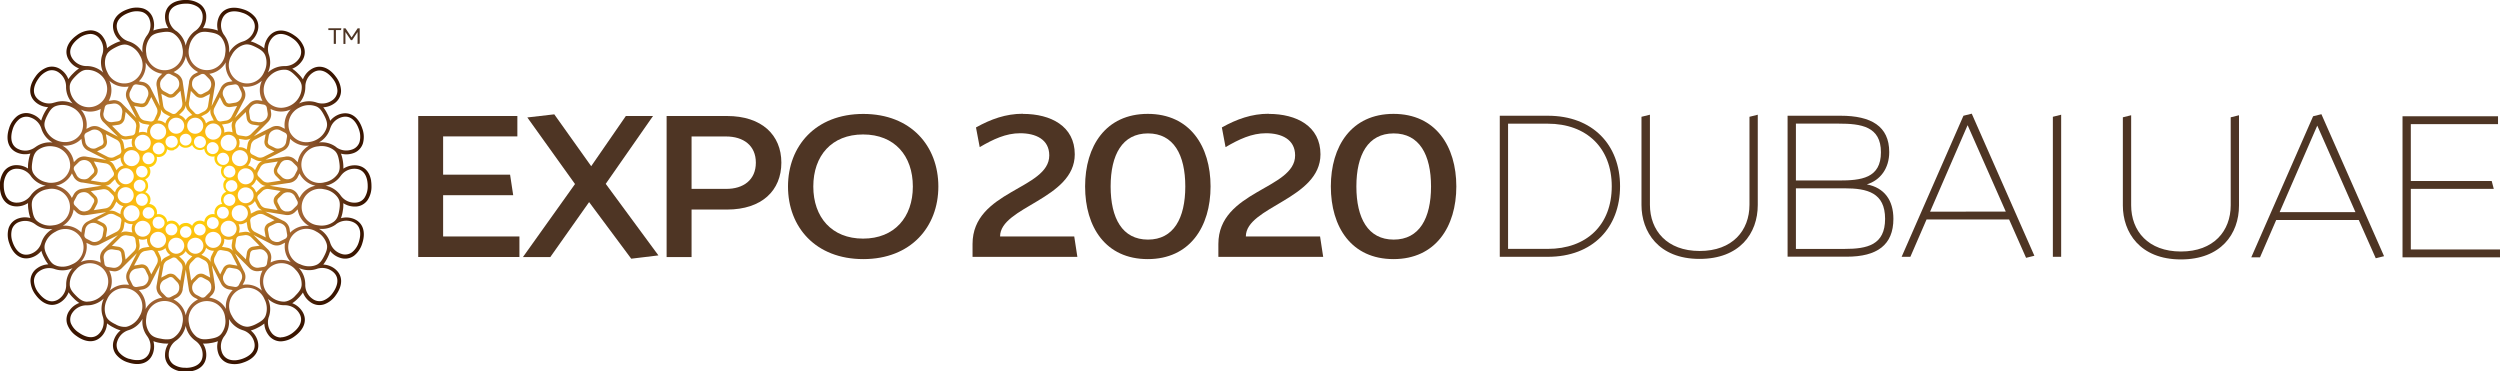
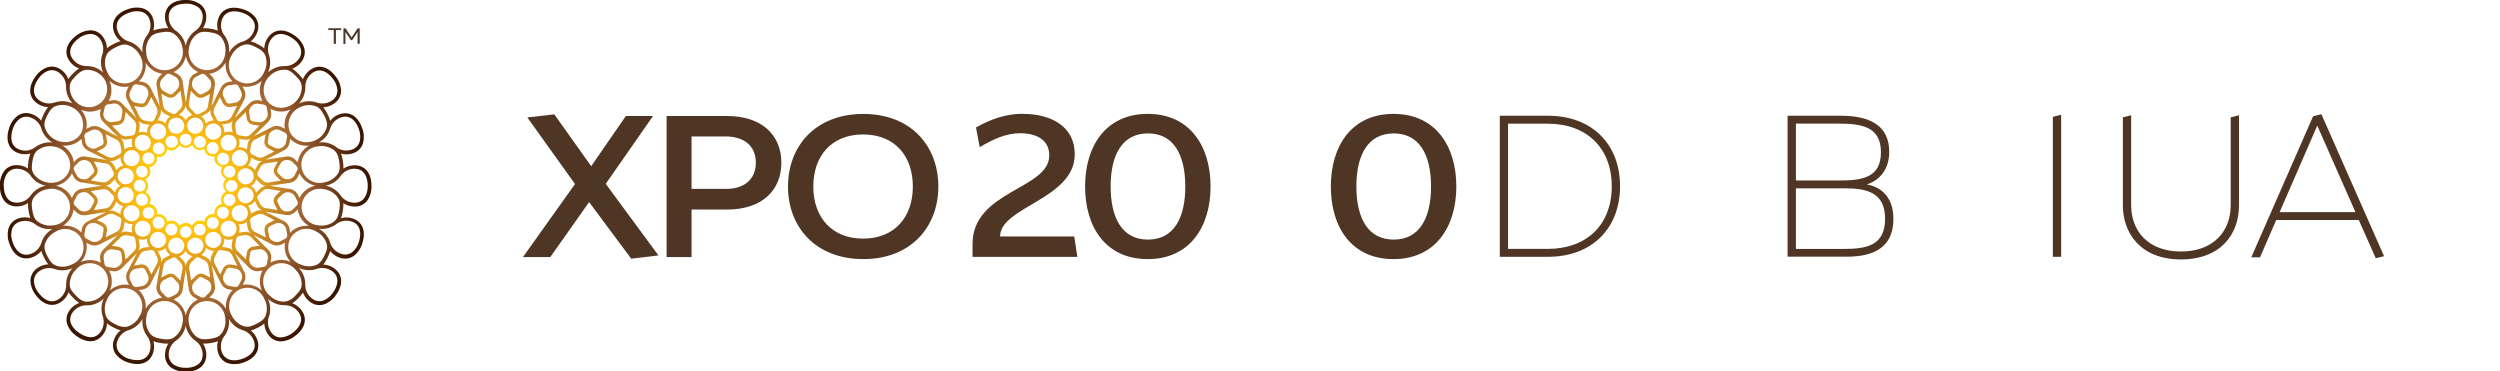
<svg xmlns="http://www.w3.org/2000/svg" id="Layer_1" data-name="Layer 1" viewBox="0 0 858.63 127.56">
  <defs>
    <style>.cls-1{fill:#4e3524;}.cls-2{fill:url(#radial-gradient);}</style>
    <radialGradient id="radial-gradient" cx="98.83" cy="305.79" r="63.78" gradientUnits="userSpaceOnUse">
      <stop offset="0" stop-color="#ffe600" />
      <stop offset="0.08" stop-color="#ffe102" />
      <stop offset="0.19" stop-color="#fed208" />
      <stop offset="0.3" stop-color="#fcb912" />
      <stop offset="0.3" stop-color="#fcb912" />
      <stop offset="0.65" stop-color="#9e6133" />
      <stop offset="0.96" stop-color="#3a1500" />
    </radialGradient>
  </defs>
  <path class="cls-1" d="M149.68,252.34h-1.86v-.62h4.46l-.1.62h-1.76v4.74h-.74Z" transform="translate(-35.05 -242.01)" />
  <path class="cls-1" d="M155.56,255.79,153.69,253v4.1H153v-5.36h.72l2.08,3.15,2.08-3.15h.71V257l-.73.11V253L156,255.79Z" transform="translate(-35.05 -242.01)" />
  <path class="cls-2" d="M98.83,368.31a7.12,7.12,0,0,1-4.17-1.12A4,4,0,0,1,93,363.78a5.84,5.84,0,0,1,2.4-4.71l.24-.17a8.25,8.25,0,0,0,3.19-5,8.26,8.26,0,0,0,3.22,5.06l.3.23a5.76,5.76,0,0,1,2.3,4.62c0,3.16-2.51,4.13-4.34,4.43a10.34,10.34,0,0,1-1.48.11m15-2.84a4,4,0,0,1-2.63-2.73,5.82,5.82,0,0,1,.82-5.22l.18-.23a8.2,8.2,0,0,0,1.47-5.79,8.26,8.26,0,0,0,4.63,3.83l.36.12a5.8,5.8,0,0,1,3.61,3.68c1.3,4-2.83,5.7-4.13,6.12a9.82,9.82,0,0,1-1.49.37,6.09,6.09,0,0,1-2.82-.15m-34.33-.22a7.13,7.13,0,0,1-3.62-2.36,3.94,3.94,0,0,1-.52-3.75,5.81,5.81,0,0,1,3.74-3.74l.27-.09A8.19,8.19,0,0,0,84,351.5a8.29,8.29,0,0,0,1.5,5.82s.18.25.21.3a5.81,5.81,0,0,1,.76,5.11,4,4,0,0,1-3.32,2.9,8.26,8.26,0,0,1-3.62-.38m52-7.33a4,4,0,0,1-3.34-1.79,5.83,5.83,0,0,1-.83-5.22s.1-.27.1-.27a8.26,8.26,0,0,0-.39-6,8.24,8.24,0,0,0,5.58,2.2H133a5.78,5.78,0,0,1,4.58,2.39c2.47,3.4-.94,6.29-2,7.09a7.83,7.83,0,0,1-3.29,1.48,6.54,6.54,0,0,1-.75.07m-28.62.07-.17-.12a7.05,7.05,0,0,1-2.76-4.61,6.3,6.3,0,1,1,12.4-2,7,7,0,0,1-1.19,5.24l0,0h0l-.15.2h0c-.84,1.06-2.09,1.45-3.84,1.72s-3.1.3-4.27-.49m-12.42.49c-1.78-.27-3-.66-3.91-1.78a1.55,1.55,0,0,0-.13-.17,7.07,7.07,0,0,1-1.19-5.24,6.3,6.3,0,1,1,12.4,2,7,7,0,0,1-2.75,4.61h0l-.2.15h0a3.57,3.57,0,0,1-1.48.57,8.76,8.76,0,0,1-2.7-.12m28.35-4.31-.2-.06a7,7,0,0,1-4-3.53,6.3,6.3,0,1,1,11.18-5.7,7,7,0,0,1,.48,5.34l-.09.26h0c-.47,1.27-1.54,2-3.12,2.83a9,9,0,0,1-2.55.95,3.61,3.61,0,0,1-1.66-.1m-48.27-9.49a8.28,8.28,0,0,0-.37,6s.09.3.11.36a5.8,5.8,0,0,1-.86,5.09c-2.47,3.4-6.27,1.05-7.38.25A7.13,7.13,0,0,1,59.37,353a4,4,0,0,1,.66-3.73,5.83,5.83,0,0,1,4.71-2.4H65a8.28,8.28,0,0,0,1.23-.09,8.41,8.41,0,0,0,4.32-2.11m71.74-.09a5.79,5.79,0,0,1-2.4-4.71v-.29a8.27,8.27,0,0,0-2.2-5.55,8.27,8.27,0,0,0,6,.38l.35-.12a5.8,5.8,0,0,1,5.09.86c3.41,2.47,1.06,6.28.26,7.38a7.14,7.14,0,0,1-3.36,2.72,5,5,0,0,1-.67.16,4,4,0,0,1-3.06-.83m-38.26-.51-1.73-.91a2.86,2.86,0,0,1-.65-4.16l1.38-1.39a1.31,1.31,0,0,1,1.61-.25l1.73.91a2.56,2.56,0,0,1,1.2,1.72l0,.21a2.65,2.65,0,0,1-.59,2.23l-1.38,1.39a1.35,1.35,0,0,1-.76.4,1.41,1.41,0,0,1-.84-.15m-29.44,9.25c-1.6-.81-2.68-1.58-3.16-2.9,0-.06,0-.14-.07-.21a7.06,7.06,0,0,1,.48-5.34,6.3,6.3,0,1,1,11.19,5.7,7.07,7.07,0,0,1-4,3.53s-.55.15-.68.17a6.19,6.19,0,0,1-3.72-.95m58.2-7.71h-.21a7,7,0,0,1-4.94-2.11,6.3,6.3,0,1,1,8.88-8.88,7.05,7.05,0,0,1,2.11,4.94v0h0v.25h0c-.05,1.35-.84,2.4-2.09,3.66a6.13,6.13,0,0,1-3.27,2.06,3.75,3.75,0,0,1-.47.05m-40.09-1.39a1.43,1.43,0,0,1-.76-.41l-1.37-1.4a2.85,2.85,0,0,1,.68-4.16l1.74-.89a1.3,1.3,0,0,1,1.61.26L96,339a2.55,2.55,0,0,1,.6,2l0,.21a2.63,2.63,0,0,1-1.25,1.94l-1.74.9a1.41,1.41,0,0,1-.44.14,1.08,1.08,0,0,1-.4,0m22.9-3.64-1.93-.33a2.65,2.65,0,0,1-1.77-1.46,2.61,2.61,0,0,1-.13-2.3l.89-1.74a1.3,1.3,0,0,1,1.45-.74l1.93.33a2.56,2.56,0,0,1,1.67,1.26l.09.2a2.61,2.61,0,0,1,.13,2.3l-.88,1.75a1.31,1.31,0,0,1-.6.61,1.15,1.15,0,0,1-.37.12,1.29,1.29,0,0,1-.48,0m-21,4.29,1.25-.64a3.82,3.82,0,0,0,1.88-2.79,1.66,1.66,0,0,0,0-.22l1.06-6.56a.76.76,0,0,0,0-.15.49.49,0,0,1,0,.12l1.05,6.77a3.87,3.87,0,0,0,1.86,2.81l1.28.67a7.77,7.77,0,0,0-4.21,5.48,7.76,7.76,0,0,0-4.22-5.49m12.29-.61,1-1a3.8,3.8,0,0,0,.92-3.23c0-.07,0-.14,0-.21l-1-6.57,0-.15,0,.11,3.09,6.11a3.8,3.8,0,0,0,2.63,2.1l1.43.24a7.8,7.8,0,0,0-2.31,6.51,7.77,7.77,0,0,0-5.71-3.91m-24.16-2.61,1.39-.22a3.86,3.86,0,0,0,2.65-2.07l.09-.2,3-5.91a1.47,1.47,0,0,0,.06-.14.43.43,0,0,1,0,.11L88.85,340a3.82,3.82,0,0,0,.9,3.25l1,1a7.75,7.75,0,0,0-5.7,3.9,7.79,7.79,0,0,0-2.32-6.52m36.29-3a3.87,3.87,0,0,0-.12-3.36l-.11-.19-3-5.93a.57.57,0,0,0-.08-.13l.08.08,4.83,4.87a3.87,3.87,0,0,0,3.16,1.18l1.43-.21a7.78,7.78,0,0,0-.19,6.9,7.79,7.79,0,0,0-6.64-2Zm-37.88,1.82a1.37,1.37,0,0,1-.59-.62l-.87-1.76a2.84,2.84,0,0,1,1.92-3.74l1.93-.31a1.32,1.32,0,0,1,1.46.74l.86,1.75a2.57,2.57,0,0,1,0,2.1l-.1.19a2.62,2.62,0,0,1-1.79,1.45l-1.93.32h0a1.39,1.39,0,0,1-.84-.12m44.41-6.77-1.93.29a2.86,2.86,0,0,1-3-3l.3-1.94a1.33,1.33,0,0,1,1.15-1.15l1.94-.28a2.55,2.55,0,0,1,2,.69l.15.15a2.63,2.63,0,0,1,.83,2.15l-.3,1.94a1.32,1.32,0,0,1-1.13,1.14h0m-25.54.77a2.65,2.65,0,0,1,.6-2.23l1.37-1.39a1.31,1.31,0,0,1,1.62-.25l1.73.91a2.63,2.63,0,0,1,1.24,1.94l.61,3.93-.24-.15-1.73-.9a2.58,2.58,0,0,0-1.59-.28,2.49,2.49,0,0,0-1.41.74l-1.38,1.39-.21.24Zm-8.91-1a2.61,2.61,0,0,1,1.25-1.93l1.74-.9a1.32,1.32,0,0,1,1.61.26l1.37,1.4a2.61,2.61,0,0,1,.58,2.23L97,338.41a1.81,1.81,0,0,0-.18-.21l-1.37-1.4a2.47,2.47,0,0,0-3-.49l-1.75.9-.26.16Zm17.71-.74a2.64,2.64,0,0,1-.12-2.3l.88-1.74a1.31,1.31,0,0,1,1.46-.74l1.92.33a2.6,2.6,0,0,1,1.78,1.46l1.8,3.55-.27-.06-1.93-.33a2.54,2.54,0,0,0-1.6.23,2.5,2.5,0,0,0-1.11,1.14l-.88,1.75a1.69,1.69,0,0,0-.12.28Zm-10.89-1.26L96.57,330a3.77,3.77,0,0,0,2.26-1.76,3.8,3.8,0,0,0,2.28,1.76l-1.33,1.35a3.55,3.55,0,0,0-.94,2.05,3.5,3.5,0,0,0-.91-2m8-1-1.71-.9a3.82,3.82,0,0,0,1.6-2.37,3.77,3.77,0,0,0,2.71,1l-.85,1.7a3.5,3.5,0,0,0-.26,2.23,3.49,3.49,0,0,0-1.49-1.63M65.06,345.62h-.29c-1.35-.06-2.4-.84-3.65-2.1s-2.07-2.33-2.11-3.74v-.21a7,7,0,0,1,2.11-4.94A6.3,6.3,0,1,1,70,343.51a7.1,7.1,0,0,1-3.91,2,7,7,0,0,1-1,.08m72.86-12.87a6.3,6.3,0,1,1,5.7-11.19,7.07,7.07,0,0,1,3.53,4l.08.27h0c.37,1.3-.06,2.54-.86,4.12s-1.58,2.69-2.91,3.16l-.2.07a5.61,5.61,0,0,1-1,.24,7,7,0,0,1-4.34-.72m12.43-13.6.31-.22a5.81,5.81,0,0,1,5.11-.76c4,1.3,2.94,5.64,2.52,6.94a7.09,7.09,0,0,1-2.36,3.62,3.94,3.94,0,0,1-3.75.52,5.82,5.82,0,0,1-3.74-3.73s0,0,0,0l-.08-.25a8.26,8.26,0,0,0-3.81-4.6,8.42,8.42,0,0,0,2.3-.05,8.14,8.14,0,0,0,3.51-1.44M48.25,342.54a7.13,7.13,0,0,1-1.54-4,4,4,0,0,1,1.78-3.34,5.83,5.83,0,0,1,5.22-.83l.28.1a8.26,8.26,0,0,0,6-.39,8.26,8.26,0,0,0-2.21,5.59s0,.31,0,.37a5.8,5.8,0,0,1-2.38,4.58,4.35,4.35,0,0,1-1.92.83c-2.53.41-4.53-2-5.18-2.87M77,334l.15-.16,4.71-4.69L82,329a.93.93,0,0,0,0,.1l-3.13,6.09a3.8,3.8,0,0,0-.15,3.37l.64,1.3a7.8,7.8,0,0,0-6.63,2,7.79,7.79,0,0,0-.19-6.92l1.4.22a3.1,3.1,0,0,0,1,0A4,4,0,0,0,77,334m51.2-3.21a3.86,3.86,0,0,0-1.15-3.16l-.17-.15-4.68-4.71-.11-.1.1.06,6.09,3.13a3.83,3.83,0,0,0,3.37.14l1.3-.64a7.78,7.78,0,0,0,1.95,6.63,7.79,7.79,0,0,0-6.92.19Zm-36.31-3.61a3.79,3.79,0,0,0,1.63,2.38l-1.69.87a3.57,3.57,0,0,0-1.52,1.66,3.47,3.47,0,0,0-.25-2.2l-.86-1.74a3.64,3.64,0,0,0,.74,0,3.82,3.82,0,0,0,1.95-.93m21.28-.12-1.9-.33a3.81,3.81,0,0,0,.79-2.75,3.78,3.78,0,0,0,2.88.09l-.29,1.88a3.51,3.51,0,0,0,.45,2.2,3.53,3.53,0,0,0-1.93-1.09M83,329.68a2.62,2.62,0,0,1,1.79-1.45l1.93-.32a1.32,1.32,0,0,1,1.45.75l.87,1.75a2.62,2.62,0,0,1-.14,2.3L87,336.25a2.6,2.6,0,0,0-.1-.25l-.87-1.76a2.49,2.49,0,0,0-2.71-1.39l-1.93.32-.3.07Zm33.69-1.4a2.65,2.65,0,0,1-.83-2.15l.3-1.93a1.34,1.34,0,0,1,1.16-1.16l1.94-.28a2.64,2.64,0,0,1,2.14.84l2.81,2.83a1.27,1.27,0,0,0-.28,0l-1.94.28a2.62,2.62,0,0,0-1.45.71,2.49,2.49,0,0,0-.7,1.44l-.3,1.93a3,3,0,0,0,0,.31Zm-17.26-1.44a2.75,2.75,0,1,1,3.15,2.29,2.77,2.77,0,0,1-3.15-2.29m29.45-2a2.62,2.62,0,0,1-1.45-1.79l-.32-1.93a1.32,1.32,0,0,1,.75-1.45l1.75-.87a2.54,2.54,0,0,1,2.09,0l.2.11a2.58,2.58,0,0,1,1.45,1.78l.32,1.94a1.39,1.39,0,0,1-.12.84,1.32,1.32,0,0,1-.62.59l-1.76.87a1.75,1.75,0,0,1-.56.18,2.86,2.86,0,0,1-1.73-.31M74,334l-1.94-.3a1.36,1.36,0,0,1-.77-.37,1.43,1.43,0,0,1-.37-.78l-.28-1.93a2.6,2.6,0,0,1,.83-2.14,2.63,2.63,0,0,1,2.15-.83l1.94.3a1.31,1.31,0,0,1,1.15,1.16L77,331a2.55,2.55,0,0,1-.69,2l-.15.15a2.84,2.84,0,0,1-1.55.82,1.73,1.73,0,0,1-.6,0m21.13-4.85a2.75,2.75,0,1,1,3.15-2.28A2.79,2.79,0,0,1,96,329.13a2.76,2.76,0,0,1-.86,0m10.71-3.49a2.75,2.75,0,1,1,3.7,1.21,2.64,2.64,0,0,1-.81.26,2.75,2.75,0,0,1-2.89-1.47M83,326l-.28-1.91a3.75,3.75,0,0,0,2.85-.1,3.82,3.82,0,0,0,.81,2.77l-1.87.31a3.46,3.46,0,0,0-2,1.11A3.58,3.58,0,0,0,83,326m36.75-7.79.31,1.87a3.51,3.51,0,0,0,1.1,2,3.46,3.46,0,0,0-2.17-.44l-1.91.28A3.78,3.78,0,0,0,117,319a4.16,4.16,0,0,0,1,0,3.73,3.73,0,0,0,1.77-.78m-31.68,8.64a2.76,2.76,0,1,1,1.67.26,2.75,2.75,0,0,1-1.67-.26m23.53-4.35a2.75,2.75,0,1,1,3.89,0,2.7,2.7,0,0,1-1.51.78,2.76,2.76,0,0,1-2.38-.78m-8.85.14a2,2,0,0,1-1-1.18,2,2,0,1,1,2.55,1.3,1.57,1.57,0,0,1-.31.08,2,2,0,0,1-1.23-.2m-4,1a1.73,1.73,0,0,1-.32,0,2,2,0,1,1,1.76-3.44,2.05,2.05,0,0,1,.59,1.44,2,2,0,0,1-1.71,2,1.66,1.66,0,0,1-.32,0m-20.64,7.21-.29-1.94a2.56,2.56,0,0,0-.71-1.45,2.63,2.63,0,0,0-1.43-.71l-1.93-.29-.31,0,2.83-2.81a2.58,2.58,0,0,1,2.16-.83l1.93.29a1.33,1.33,0,0,1,1.15,1.16l.28,1.93a2.62,2.62,0,0,1-.84,2.15l-2.83,2.81a2.53,2.53,0,0,0,0-.28m44.54-9.17a2.6,2.6,0,0,1-1.45-1.79L121,318a1.32,1.32,0,0,1,.75-1.45l1.75-.87a2.62,2.62,0,0,1,2.3.14l3.54,1.82-.26.11-1.75.87a2.47,2.47,0,0,0-1.16,1.12,2.54,2.54,0,0,0-.23,1.58l.32,1.93a1.63,1.63,0,0,0,.07.3Zm-53.37,4.2.18-.11,5.94-3,.13-.07-.09.08-4.86,4.82a3.83,3.83,0,0,0-1.18,3.16l.21,1.43a7.76,7.76,0,0,0-6.91-.19,7.78,7.78,0,0,0,2-6.64L66,326a3.41,3.41,0,0,0,2.11.29,4.55,4.55,0,0,0,1.25-.4m65.12-5.38a3.81,3.81,0,0,0-2.07-2.65l-.19-.08-5.92-3-.14-.06.12,0,6.76,1.1a3.83,3.83,0,0,0,3.25-.9l1-1a7.79,7.79,0,0,0,3.91,5.69,7.78,7.78,0,0,0-6.52,2.32Zm-26.67.1a2,2,0,0,1,.63-4,2,2,0,0,1,1.33.81,2,2,0,0,1-.45,2.83,1.61,1.61,0,0,1-.28.17,2.12,2.12,0,0,1-.6.2,2.22,2.22,0,0,1-.63,0m-14.49,2.16a2.52,2.52,0,0,1-.29-.12,2.07,2.07,0,0,1-.89-.89A2,2,0,0,1,92,320.2a2,2,0,0,1,2.56-1.31,2,2,0,0,1,1.3,2.56,2,2,0,0,1-1.62,1.37,1.9,1.9,0,0,1-.94-.07m-11.18-.26a2.73,2.73,0,1,1,2.38.78,2.76,2.76,0,0,1-2.38-.78m34.05-4.77a2.77,2.77,0,1,1,1.67.26,2.72,2.72,0,0,1-1.67-.26m-5.76-1a2,2,0,0,1-.45-2.83,2,2,0,0,1,2.84-.45,2,2,0,0,1,.44,2.83,1.64,1.64,0,0,1-.21.25,2,2,0,0,1-1.11.56h0a2,2,0,0,1-1.51-.36m-22.08,3.48a1.57,1.57,0,0,1-.24-.21,2,2,0,0,1-.57-1.11,2,2,0,0,1,3.2-2,2,2,0,0,1,.45,2.84,2,2,0,0,1-1.33.8,2,2,0,0,1-1.51-.36m-10.77-.08.32-1.92a3.77,3.77,0,0,0,2.75.8,3.78,3.78,0,0,0-.09,2.88l-1.87-.29a3.54,3.54,0,0,0-2.21.45,3.5,3.5,0,0,0,1.1-1.92m42.65-7.39a3.8,3.8,0,0,0,2.38-1.62l.87,1.68a3.48,3.48,0,0,0,1.66,1.52,3.58,3.58,0,0,0-2.21.25l-1.73.86a3.82,3.82,0,0,0-1-2.69M54.4,333.23h0l-.23-.08h0c-1.27-.47-2-1.54-2.83-3.12s-1.24-2.85-.85-4.21c0-.06,0-.13.07-.2a7,7,0,0,1,3.53-4,6.3,6.3,0,1,1,5.7,11.18,7.47,7.47,0,0,1-2.2.72,6.73,6.73,0,0,1-3.15-.24m89.93-13.88a6.29,6.29,0,1,1,2-12.39,7,7,0,0,1,4.61,2.74l.15.23h0c.75,1.12.73,2.44.45,4.19s-.67,3-1.78,3.9l-.17.13a7,7,0,0,1-2.94,1.2,7.1,7.1,0,0,1-2.3,0m-11.09-4.75a2.64,2.64,0,0,1-1.94-1.25l-.9-1.74a1.31,1.31,0,0,1,.27-1.61l1.39-1.37a2.59,2.59,0,0,1,2-.61l.21,0a2.64,2.64,0,0,1,1.94,1.25l.9,1.74a1.33,1.33,0,0,1-.26,1.6l-1.4,1.37a2.31,2.31,0,0,1-1.25.58,3.15,3.15,0,0,1-1,0M66.52,324.92,64.77,324a1.39,1.39,0,0,1-.62-.6,1.34,1.34,0,0,1-.11-.85l.32-1.93a2.85,2.85,0,0,1,3.76-1.89l1.75.87a1.34,1.34,0,0,1,.74,1.46L70.28,323A2.58,2.58,0,0,1,69,324.7l-.19.09a2.68,2.68,0,0,1-.92.3,2.26,2.26,0,0,1-1.38-.17m4.93-1.69.32-1.93a2.46,2.46,0,0,0-1.37-2.71l-1.74-.88-.29-.12,3.57-1.81a2.61,2.61,0,0,1,2.3-.12l1.75.88a1.3,1.3,0,0,1,.73,1.46l-.32,1.92a2.59,2.59,0,0,1-1.47,1.78l-3.55,1.8c0-.09.05-.18.07-.27m55-9.71a2.64,2.64,0,0,1-1.93-1.26l-.9-1.74a1.32,1.32,0,0,1,.26-1.61l1.4-1.37a2.65,2.65,0,0,1,2.23-.58l3.93.64-.21.18-1.4,1.37a2.52,2.52,0,0,0-.76,1.42,2.62,2.62,0,0,0,.27,1.58l.9,1.74a1.4,1.4,0,0,0,.16.26Zm-13.22-.91a2,2,0,0,1-1.31-2.55,2,2,0,0,1,1-1.18,2,2,0,0,1,2.85,2.43c0,.1-.08.2-.12.3a2,2,0,0,1-.89.88,1.93,1.93,0,0,1-.6.2,2,2,0,0,1-.94-.08M84.4,316.27a2.61,2.61,0,0,1-.17-.28,2,2,0,1,1,3.81-.6,2,2,0,0,1-.81,1.32,2,2,0,0,1-2.83-.44m-6.62.25a2.75,2.75,0,1,1,3.7,1.2,2.64,2.64,0,0,1-.81.26,2.76,2.76,0,0,1-2.89-1.46M119,311.77a2.72,2.72,0,1,1,.86,0,2.75,2.75,0,0,1-.86,0m37.81-.15a5.8,5.8,0,0,1-4.71-2.4l-.17-.24a8.24,8.24,0,0,0-5.05-3.19,8.25,8.25,0,0,0,5.07-3.22l.23-.3a5.78,5.78,0,0,1,4.61-2.3c4.22,0,4.55,4.46,4.55,5.82a7.19,7.19,0,0,1-1.12,4.17,3.84,3.84,0,0,1-2.61,1.6,5.1,5.1,0,0,1-.8.06M39.37,325.11a7.12,7.12,0,0,1-.22-4.31,4,4,0,0,1,2.73-2.63,5.82,5.82,0,0,1,5.22.82l.24.18a8.19,8.19,0,0,0,5.78,1.47,8.28,8.28,0,0,0-3.82,4.63l-.12.36a5.79,5.79,0,0,1-3.69,3.61,4.38,4.38,0,0,1-.8.19c-3.43.55-4.92-3.11-5.32-4.32m97.89-22.25.67-1.28a7.78,7.78,0,0,0,5.47,4.21,7.77,7.77,0,0,0-5.48,4.22l-.65-1.25a3.8,3.8,0,0,0-2.78-1.88l-.22,0-6.56-1.06-.15,0h.11l6.77-1h0a3.85,3.85,0,0,0,2.8-1.86m-80.82,16.7a7.74,7.74,0,0,0,3.91-5.7l1,1a3.82,3.82,0,0,0,3.24.92l.21,0,6.57-1,.15,0-.11.05-6.12,3.09a3.82,3.82,0,0,0-2.1,2.64L63,321.88A7.79,7.79,0,0,0,56.44,319.56Zm17.74-6.71.89-1.72a3.82,3.82,0,0,0,2.38,1.61,3.78,3.78,0,0,0-1,2.72l-1.69-.86a3.67,3.67,0,0,0-2.24-.26,3.57,3.57,0,0,0,1.64-1.49m47.14-7.06a3.8,3.8,0,0,0,1.76-2.28l1.35,1.34a3.54,3.54,0,0,0,2,.93,3.51,3.51,0,0,0-2,.92l-1.38,1.35a3.83,3.83,0,0,0-1.76-2.26m-6.68,2a2,2,0,0,1-2-2,2,2,0,0,1,2-2,2,2,0,0,1,2,2,3.16,3.16,0,0,1,0,.32A2,2,0,0,1,115,307.8a1.72,1.72,0,0,1-.32,0M81.87,311.3c0-.11-.06-.21-.08-.32a2,2,0,0,1,3.93-.94,2,2,0,0,1-1.3,2.56,1.73,1.73,0,0,1-.31.07,2,2,0,0,1-2.24-1.37m-6.37-1.81a2.75,2.75,0,1,1,3.15,2.28,2.76,2.76,0,0,1-3.15-2.28M116.72,303a2.75,2.75,0,1,1,3.15,2.28,2.76,2.76,0,0,1-3.15-2.28m15.32,0-1.38-1.37a1.34,1.34,0,0,1-.26-1.62l.91-1.73A2.57,2.57,0,0,1,133,297l.22,0a2.66,2.66,0,0,1,2.23.6l1.39,1.37a1.41,1.41,0,0,1,.4.76,1.39,1.39,0,0,1-.15.84l-.91,1.74a2.85,2.85,0,0,1-4.17.64M64.41,314.59a2.6,2.6,0,0,1-2.22-.59l-1.39-1.38a1.28,1.28,0,0,1-.25-1.6l.91-1.73a2.57,2.57,0,0,1,1.93-1.24,2.62,2.62,0,0,1,2.23.59L67,310a1.32,1.32,0,0,1,.25,1.61l-.91,1.73a2.52,2.52,0,0,1-1.72,1.19Zm6.78-1-3.94.61.15-.24.91-1.73a2.47,2.47,0,0,0-.47-3l-1.39-1.38-.23-.2,4-.62a2.66,2.66,0,0,1,2.23.6L73.79,309a1.34,1.34,0,0,1,.25,1.62l-.91,1.73a2.63,2.63,0,0,1-1.94,1.24h0m56.3-8.94a2.59,2.59,0,0,1-2.22-.6l-1.39-1.37a1.3,1.3,0,0,1-.25-1.61l.9-1.74a2.67,2.67,0,0,1,2-1.24l3.93-.61c0,.08-.1.16-.14.24l-.91,1.73a2.52,2.52,0,0,0-.28,1.59,2.55,2.55,0,0,0,.74,1.42l1.39,1.38c.07.07.16.13.24.2Zm-15.55-3.06a2,2,0,0,1,1.3-2.55,2,2,0,0,1,2.55,1.3,1.77,1.77,0,0,1,.08.31,2,2,0,0,1-1.38,2.24,1.57,1.57,0,0,1-.31.08,2,2,0,0,1-2.24-1.38M83,307.81a2,2,0,0,1-2-2c0-.1,0-.21,0-.32a2.08,2.08,0,0,1,.57-1.11,2,2,0,0,1,3.46,1.43,2.05,2.05,0,0,1-.59,1.44,2.08,2.08,0,0,1-1.11.57l-.33,0m-9.82-2.92,1.39-1.36a3.76,3.76,0,0,0,1.76,2.26,3.78,3.78,0,0,0-1.77,2.28l-1.35-1.33a3.55,3.55,0,0,0-2-.94h.12a3.49,3.49,0,0,0,1.89-.9m47-6.05a3.77,3.77,0,0,0,1-2.71l1.7.85a3.49,3.49,0,0,0,2.23.26,3.57,3.57,0,0,0-1.64,1.49l-.89,1.72a3.83,3.83,0,0,0-2.37-1.61M48.1,318.16l-.23-.17h0c-1.06-.84-1.45-2.09-1.73-3.85s-.3-3.09.49-4.26l.13-.17A7,7,0,0,1,51.37,307a6.29,6.29,0,1,1,2,12.39h0a7,7,0,0,1-5.22-1.19m98.2-13.53a6.3,6.3,0,1,1-2-12.4,7.06,7.06,0,0,1,5.24,1.19l.22.17h0c1.06.83,1.45,2.09,1.73,3.84s.3,3.09-.49,4.26l-.13.18a7.06,7.06,0,0,1-4.59,2.75h0M110,297.7a2,2,0,0,1,3.28-2.39,2.09,2.09,0,0,1,.17.28A2,2,0,0,1,110,297.7m-32.19,7.55a2.75,2.75,0,1,1,.86,0,3.1,3.1,0,0,1-.86,0M115,297.57a2.75,2.75,0,1,1,3.71,1.2,3.28,3.28,0,0,1-.82.27,2.77,2.77,0,0,1-2.89-1.47m-31.79,5.26a2,2,0,0,1-1.31-2.56A2.55,2.55,0,0,1,82,300a2,2,0,1,1,2.72,2.73,2.23,2.23,0,0,1-.6.2,2.13,2.13,0,0,1-.94-.08m43.08-6,6.11-3.09a3.83,3.83,0,0,0,2.1-2.64l.24-1.42a7.79,7.79,0,0,0,6.51,2.31,7.75,7.75,0,0,0-3.91,5.71l-1-1a3.84,3.84,0,0,0-3.23-.92l-.21.05-6.57,1-.15,0Zm-72,8.93a7.76,7.76,0,0,0,5.49-4.22l.64,1.25a3.8,3.8,0,0,0,2.79,1.88l.21,0L70,305.79h0l-6.77,1.06a3.79,3.79,0,0,0-2.81,1.86L59.73,310A7.76,7.76,0,0,0,54.26,305.79ZM74.74,297l1.73-.86a3.76,3.76,0,0,0,1,2.69,3.8,3.8,0,0,0-2.39,1.63l-.87-1.69a3.48,3.48,0,0,0-1.66-1.52,4.25,4.25,0,0,0,1.33,0,2.92,2.92,0,0,0,.88-.28M117,292.57a3.78,3.78,0,0,0,.09-2.88L119,290a3.49,3.49,0,0,0,2.2-.45,3.57,3.57,0,0,0-1.09,1.93l-.33,1.91a3.77,3.77,0,0,0-2.75-.8m6.4,3.35-1.75-.88a1.3,1.3,0,0,1-.73-1.45l.32-1.93a2.66,2.66,0,0,1,1.47-1.78l3.55-1.8a2.61,2.61,0,0,0-.06.27l-.33,1.93a2.47,2.47,0,0,0,.23,1.6,2.41,2.41,0,0,0,1.14,1.11l1.75.89.28.12-3.57,1.8a3.2,3.2,0,0,1-.92.3,2.26,2.26,0,0,1-1.38-.18m-53.28,8.7L66.21,304a1.92,1.92,0,0,0,.22-.18l1.4-1.36a2.51,2.51,0,0,0,.48-3l-.9-1.73c0-.09-.1-.18-.15-.27l3.94.64a2.64,2.64,0,0,1,1.94,1.25l.89,1.74a1.29,1.29,0,0,1-.26,1.61L72.37,304a2.32,2.32,0,0,1-1.24.58,3.28,3.28,0,0,1-1,0m36.8-10a2,2,0,0,1-.82-1.32,2,2,0,0,1,3.2-2,1.21,1.21,0,0,1,.24.21,2,2,0,0,1,.21,2.62,2,2,0,0,1-2.83.45m-22.08,3.48a2,2,0,0,1-.45-2.83,1.21,1.21,0,0,1,.21-.24,2,2,0,0,1,2.62-.2,2,2,0,0,1-.87,3.64h0a2,2,0,0,1-1.5-.37m10-4.6a2.85,2.85,0,0,0,1.78-1.66c.05.06.09.12.15.18a2.83,2.83,0,0,0,1.6.81,2.32,2.32,0,0,0,.46,0,2.87,2.87,0,0,0,2.2-1c0,.07,0,.15.08.22a3,3,0,0,0,1.27,1.27,3.2,3.2,0,0,0,.43.17,2.89,2.89,0,0,0,2.41-.29c0,.07,0,.15,0,.22a3,3,0,0,0,.81,1.61c.11.1.23.21.35.3a2.94,2.94,0,0,0,2.39.46l-.06.22a2.91,2.91,0,0,0,.28,1.77,3.26,3.26,0,0,0,.24.4,2.9,2.9,0,0,0,2.13,1.18,1.22,1.22,0,0,0-.12.19,2.87,2.87,0,0,0-.28,1.77,2.11,2.11,0,0,0,.1.45,2.88,2.88,0,0,0,1.66,1.78c0,.05-.12.09-.17.15a2.78,2.78,0,0,0-.82,1.6,2.32,2.32,0,0,0,0,.46,2.92,2.92,0,0,0,1,2.2l-.21.09a2.82,2.82,0,0,0-1.27,1.26,3.25,3.25,0,0,0-.18.43,2.92,2.92,0,0,0,.3,2.42h-.23a2.89,2.89,0,0,0-1.6.81,2.6,2.6,0,0,0-.3.36,2.88,2.88,0,0,0-.47,2.38,1.41,1.41,0,0,0-.22-.06,3,3,0,0,0-1.77.28,2.42,2.42,0,0,0-.4.25,2.9,2.9,0,0,0-1.18,2.12l-.19-.12a2.87,2.87,0,0,0-1.77-.28,3.63,3.63,0,0,0-.45.1,2.93,2.93,0,0,0-1.78,1.66s-.09-.12-.15-.17a2.85,2.85,0,0,0-1.59-.82,3.57,3.57,0,0,0-.46,0,2.92,2.92,0,0,0-2.21,1l-.08-.21a2.89,2.89,0,0,0-1.27-1.27,3.25,3.25,0,0,0-.43-.18,2.89,2.89,0,0,0-2.41.3,1.79,1.79,0,0,0,0-.23,2.83,2.83,0,0,0-.81-1.6,2.52,2.52,0,0,0-.35-.3,2.91,2.91,0,0,0-2.39-.47,1.41,1.41,0,0,0,.06-.22,2.84,2.84,0,0,0-.28-1.77,3.26,3.26,0,0,0-.24-.4,2.89,2.89,0,0,0-2.13-1.17,2.12,2.12,0,0,0,.12-.2,2.87,2.87,0,0,0,.29-1.77,3.69,3.69,0,0,0-.11-.45A2.93,2.93,0,0,0,84.91,308l.18-.15a2.8,2.8,0,0,0,.81-1.59,2.38,2.38,0,0,0,0-.46,2.92,2.92,0,0,0-1-2.21l.21-.08a3,3,0,0,0,1.28-1.27,2.26,2.26,0,0,0,.17-.43,2.89,2.89,0,0,0-.29-2.41h.22a2.87,2.87,0,0,0,1.6-.82,2.59,2.59,0,0,0,.31-.35,2.9,2.9,0,0,0,.46-2.39l.22.06a2.83,2.83,0,0,0,1.77-.28,3.26,3.26,0,0,0,.4-.24,2.9,2.9,0,0,0,1.18-2.13l.19.13a3,3,0,0,0,1.78.28,3.15,3.15,0,0,0,.44-.11m34.69-.71-1.75-.88a1.31,1.31,0,0,1-.73-1.46l.32-1.93a2.54,2.54,0,0,1,1.27-1.66l.19-.1a2.64,2.64,0,0,1,2.31-.13l1.74.89a1.32,1.32,0,0,1,.62.59,1.35,1.35,0,0,1,.12.85l-.33,1.93a2.64,2.64,0,0,1-1.46,1.78,2.89,2.89,0,0,1-.92.29,2.26,2.26,0,0,1-1.38-.17M63.59,303.56l-.21,0a2.68,2.68,0,0,1-1.94-1.26l-.89-1.74a1.28,1.28,0,0,1-.15-.84,1.31,1.31,0,0,1,.41-.76l1.4-1.37a2.84,2.84,0,0,1,4.15.68l.9,1.74a1.33,1.33,0,0,1-.26,1.61L65.6,303a2.32,2.32,0,0,1-1.24.58,3.92,3.92,0,0,1-.77,0m87-11-.23-.17a8.27,8.27,0,0,0-5.79-1.48,8.21,8.21,0,0,0,3.82-4.63s.1-.3.13-.35a5.79,5.79,0,0,1,3.68-3.62c4-1.3,5.7,2.84,6.12,4.13a7.15,7.15,0,0,1,.22,4.32,4,4,0,0,1-2.73,2.63,5.36,5.36,0,0,1-.88.21,5.84,5.84,0,0,1-4.34-1m-109.7,19c-4.21,0-4.55-4.45-4.55-5.82a7.12,7.12,0,0,1,1.13-4.17,4,4,0,0,1,3.4-1.66,5.86,5.86,0,0,1,4.72,2.4l.16.24a8.24,8.24,0,0,0,5.05,3.19A8.28,8.28,0,0,0,45.7,309a2.86,2.86,0,0,1-.22.3,5.86,5.86,0,0,1-3.71,2.23,5.49,5.49,0,0,1-.91.07M79,298.77a2.75,2.75,0,1,1,1.67.27,2.8,2.8,0,0,1-1.67-.27M111.64,293a2.75,2.75,0,1,1,3.89,0,2.68,2.68,0,0,1-1.51.77,2.75,2.75,0,0,1-2.38-.77m-8.54-.29a2,2,0,0,1-1.18-1,2,2,0,0,1,2.43-2.85l.3.13a2,2,0,0,1,.88.88,2,2,0,0,1-2.43,2.85M89.23,295a2,2,0,0,1-1.32-.81,2,2,0,0,1,.44-2.83l.28-.17a2,2,0,0,1,2.56.62,2,2,0,0,1-.45,2.83,2,2,0,0,1-.87.36,1.72,1.72,0,0,1-.64,0m9.61-3a2,2,0,0,1-1.43-.59,2,2,0,0,1-.6-1.44,2,2,0,0,1,2-2l.32,0a2,2,0,0,1,1.11.57,2,2,0,0,1,.6,1.43,2.05,2.05,0,0,1-1.71,2l-.32,0m-5.81.55a2,2,0,0,1-1-1.18,2,2,0,0,1,1.3-2.55,1.77,1.77,0,0,1,.31-.08,2,2,0,0,1,.94,3.93,1.77,1.77,0,0,1-.31.08,2,2,0,0,1-1.24-.2m-15.47-1.05a3.45,3.45,0,0,0-1.1-2,3.54,3.54,0,0,0,2.17.45l1.91-.29a3.82,3.82,0,0,0,.1,2.86,3.84,3.84,0,0,0-2.77.81Zm33.68-6.68,1.87-.3a3.52,3.52,0,0,0,2-1.11,3.46,3.46,0,0,0-.44,2.17l.28,1.91a3.82,3.82,0,0,0-2.86.1,3.8,3.8,0,0,0-.81-2.77M82.13,293a2.75,2.75,0,1,1,2.38.77,2.75,2.75,0,0,1-2.38-.77m24.93-3.33a2.77,2.77,0,1,1,1.67.26,2.72,2.72,0,0,1-1.67-.26m-55.69,15a7,7,0,0,1-4.61-2.75l0,0h0l-.14-.2h0c-.75-1.12-.73-2.43-.45-4.18s.67-3,1.79-3.91l.17-.13a7.05,7.05,0,0,1,5.23-1.19,6.59,6.59,0,0,1,5.74,7.28,6.34,6.34,0,0,1-5.42,5.12,7.26,7.26,0,0,1-2.28,0m83.32-17.12a6.56,6.56,0,0,1,3.23-8.67,6.94,6.94,0,0,1,5.34-.49l.26.09h0c1.27.47,2,1.54,2.83,3.12s1.24,2.86.85,4.21l-.06.2a7.07,7.07,0,0,1-3.53,4,7.14,7.14,0,0,1-2.17.7,6.36,6.36,0,0,1-6.76-3.21m-12.54,1.31L127,284a3.8,3.8,0,0,0,1.18-3.16l-.2-1.42a7.78,7.78,0,0,0,6.9.18,7.79,7.79,0,0,0-2,6.64l-1.25-.63a3.8,3.8,0,0,0-3.36.12l-.19.1-5.93,3-.14.08ZM63,289.7l.23,1.39a3.81,3.81,0,0,0,2.07,2.65l.2.09,5.91,3,.14.07-.12,0-6.76-1.09a3.81,3.81,0,0,0-3.25.9l-1,1A7.79,7.79,0,0,0,56.44,292a7.86,7.86,0,0,0,2.17-.06A7.51,7.51,0,0,0,63,289.7m56.21-.89-1.94-.3a1.32,1.32,0,0,1-1.15-1.16l-.28-1.93a2.65,2.65,0,0,1,.84-2.15l2.83-2.8a1.37,1.37,0,0,0,0,.28l.28,1.93a2.59,2.59,0,0,0,.71,1.45,2.56,2.56,0,0,0,1.43.71l1.94.29.3,0L121.32,288a2.84,2.84,0,0,1-1.55.82,1.73,1.73,0,0,1-.6,0m-47.26,7L68.37,294a1.19,1.19,0,0,0,.26-.11l1.75-.86a2.52,2.52,0,0,0,1.16-1.12,2.59,2.59,0,0,0,.23-1.59l-.31-1.93c0-.1,0-.2-.07-.3l3.55,1.83a2.59,2.59,0,0,1,1.45,1.79l.32,1.93a1.32,1.32,0,0,1-.75,1.45l-1.75.87a2,2,0,0,1-.56.18,3,3,0,0,1-1.74-.32m15-7.36a2.75,2.75,0,1,1,3.7,1.2,2.79,2.79,0,0,1-.82.26,2.74,2.74,0,0,1-2.88-1.46m14.75-.55a2.75,2.75,0,1,1,.86,0,2.76,2.76,0,0,1-.86,0m-8.81-2.29A2.75,2.75,0,1,1,96,287.9a2.76,2.76,0,0,1-3.15-2.29M124,284l-1.94-.29a1.34,1.34,0,0,1-1.15-1.16l-.28-1.94a2.52,2.52,0,0,1,.69-2l.15-.16a2.66,2.66,0,0,1,2.15-.83l1.94.3a1.37,1.37,0,0,1,.77.38,1.3,1.3,0,0,1,.37.77L127,281a2.57,2.57,0,0,1-.83,2.13,2.86,2.86,0,0,1-1.55.83,2,2,0,0,1-.6,0m-58,8.82-.19-.1a2.63,2.63,0,0,1-1.46-1.79L64.05,289a1.42,1.42,0,0,1,.11-.85,1.39,1.39,0,0,1,.63-.59l1.75-.87a2.85,2.85,0,0,1,3.75,1.92l.31,1.93a1.34,1.34,0,0,1-.75,1.46l-1.75.86a1.75,1.75,0,0,1-.56.18,2.88,2.88,0,0,1-1.53-.22m17-7.14a3.54,3.54,0,0,0-.45-2.21,3.56,3.56,0,0,0,1.93,1.1l1.91.32a3.77,3.77,0,0,0-.8,2.75,3.78,3.78,0,0,0-2.88-.09ZM104.16,282l1.68-.87a3.5,3.5,0,0,0,1.52-1.65,3.55,3.55,0,0,0,.25,2.2l.86,1.73a3.77,3.77,0,0,0-2.69,1,3.82,3.82,0,0,0-1.62-2.39m-15,1.41.85-1.69a3.53,3.53,0,0,0,.26-2.24,3.52,3.52,0,0,0,1.49,1.64l1.72.9a3.77,3.77,0,0,0-1.61,2.37,3.78,3.78,0,0,0-2.71-1m7.38-1.89,1.34-1.35a3.51,3.51,0,0,0,.93-2.05,3.51,3.51,0,0,0,.92,2l1.35,1.39a3.81,3.81,0,0,0-2.26,1.75,3.8,3.8,0,0,0-2.28-1.76m-19.38,2.6a2.56,2.56,0,0,0,.71-1.43l.3-1.93c0-.11,0-.21,0-.31L81,283.3a2.64,2.64,0,0,1,.83,2.16l-.3,1.93a1.31,1.31,0,0,1-1.16,1.15l-1.93.28a2.62,2.62,0,0,1-2.15-.84l-2.8-2.82.27,0,1.94-.28h0a2.53,2.53,0,0,0,1.42-.71m32.37-1.22-.87-1.75a2.65,2.65,0,0,1,.14-2.3l1.82-3.54a2,2,0,0,0,.11.26l.87,1.75a2.55,2.55,0,0,0,1.11,1.16,2.59,2.59,0,0,0,1.59.23l1.93-.31.3-.08-1.83,3.56a2.64,2.64,0,0,1-1.79,1.46l-1.93.31h0a1.31,1.31,0,0,1-1.44-.75m-46.77-3.33a7.75,7.75,0,0,0,6.92-.19l-.21,1.39A3.78,3.78,0,0,0,70.63,284a1.14,1.14,0,0,0,.16.15l4.68,4.71s0,.07,0,.05l-6.09-3.14a3.86,3.86,0,0,0-3.37-.14l-1.29.64A7.8,7.8,0,0,0,62.77,279.59ZM125,269.73a7.79,7.79,0,0,0,.19,6.92l-1.39-.21a3.78,3.78,0,0,0-3.16,1.15l-.15.16-4.71,4.68-.1.11s0-.06.06-.1l3.13-6.09A3.79,3.79,0,0,0,119,273l-.64-1.29a7.3,7.3,0,0,0,2.51,0A8,8,0,0,0,125,269.73Zm-12.36,7.09-.87-1.76a2.54,2.54,0,0,1,0-2.09l.1-.19a2.65,2.65,0,0,1,1.79-1.46l1.93-.31a1.34,1.34,0,0,1,.85.12,1.39,1.39,0,0,1,.6.62l.86,1.75a2.59,2.59,0,0,1-.13,2.29,2.66,2.66,0,0,1-1.79,1.46l-1.93.31h0a1.32,1.32,0,0,1-1.44-.74m-37.12,6.86-1.94.28a2.52,2.52,0,0,1-2-.69l-.16-.15a2.65,2.65,0,0,1-.83-2.15L71,279a1.37,1.37,0,0,1,.38-.78,1.43,1.43,0,0,1,.77-.37l1.94-.28a2.61,2.61,0,0,1,2.14.83,2.66,2.66,0,0,1,.83,2.15l-.3,1.94a1.33,1.33,0,0,1-1.14,1.15h0m9.37-5.17A2.55,2.55,0,0,0,86,277.36l.88-1.74.12-.29,1.8,3.57a2.61,2.61,0,0,1,.12,2.3L88.08,283a1.3,1.3,0,0,1-1.45.73l-1.93-.32a2.63,2.63,0,0,1-1.78-1.47l-1.8-3.55.28.07,1.92.32a2.37,2.37,0,0,0,.88,0,2.63,2.63,0,0,0,.72-.23m17,2.22-1.37-1.39a2.67,2.67,0,0,1-.57-2.24l.63-3.93.18.22,1.37,1.4a2.51,2.51,0,0,0,1.42.75,2.48,2.48,0,0,0,1.58-.27l1.74-.89.26-.17-.64,4a2.64,2.64,0,0,1-1.25,1.94l-1.74.89a1.33,1.33,0,0,1-.45.15,1.29,1.29,0,0,1-1.16-.41m38-8.77s0-.32,0-.37a5.77,5.77,0,0,1,2.38-4.58c3.41-2.48,6.3.93,7.1,2a7.09,7.09,0,0,1,1.54,4,4,4,0,0,1-1.78,3.35,5.82,5.82,0,0,1-5.22.82l-.28-.09a8.18,8.18,0,0,0-5.95.38,8.24,8.24,0,0,0,2.2-5.58m-98,21.45c-4-1.3-2.95-5.64-2.53-6.94a7.13,7.13,0,0,1,2.36-3.62,4,4,0,0,1,3.75-.52,5.81,5.81,0,0,1,3.74,3.74s.09.27.09.27a8.23,8.23,0,0,0,3.81,4.6,8.28,8.28,0,0,0-5.81,1.5l-.31.21a5.94,5.94,0,0,1-2.41,1,5.74,5.74,0,0,1-2.69-.22M94.06,281l-1.74-.91a2.65,2.65,0,0,1-1.24-1.95l-.61-3.93.24.15,1.73.91a2.51,2.51,0,0,0,1.59.27,2.55,2.55,0,0,0,1.42-.74l1.38-1.39c.07-.07.13-.15.2-.23l.61,3.95a2.65,2.65,0,0,1-.59,2.23l-1.38,1.39a1.35,1.35,0,0,1-.76.4,1.36,1.36,0,0,1-.85-.15m-40,9a7,7,0,0,1-3.53-4s-.09-.27-.09-.28c-.36-1.29.06-2.54.87-4.12s1.57-2.68,2.9-3.16l.2-.07a7,7,0,0,1,5.35.49A6.57,6.57,0,0,1,63,287.53a6.11,6.11,0,0,1-4.55,3.2,7.18,7.18,0,0,1-4.36-.71m73.24-12.7a6.56,6.56,0,0,1,.38-9.24,7,7,0,0,1,4.94-2.12h.28c1.35,0,2.4.84,3.65,2.09s2.07,2.33,2.11,3.74a1.55,1.55,0,0,1,0,.22,7,7,0,0,1-2.11,4.93,7.18,7.18,0,0,1-3.93,2,6.11,6.11,0,0,1-5.33-1.65M103,274l-1.37-1.4a2.54,2.54,0,0,1-.61-2l0-.21a2.64,2.64,0,0,1,1.25-1.94l1.74-.89a1.43,1.43,0,0,1,.85-.15,1.31,1.31,0,0,1,.75.41l1.37,1.4a2.84,2.84,0,0,1-.68,4.15l-1.73.9a2,2,0,0,1-.45.15A1.33,1.33,0,0,1,103,274m-19.52,3.61-1.93-.33A2.54,2.54,0,0,1,79.93,276l-.1-.19a2.65,2.65,0,0,1-.13-2.3l.89-1.75a1.37,1.37,0,0,1,.59-.62A1.42,1.42,0,0,1,82,271l1.93.32a2.87,2.87,0,0,1,1.9,3.76L85,276.83a1.29,1.29,0,0,1-1,.74,1.54,1.54,0,0,1-.48,0M93,274.22l-1.73-.91a2.55,2.55,0,0,1-1.19-1.72l0-.21a2.65,2.65,0,0,1,.6-2.23L92,267.76a1.4,1.4,0,0,1,.76-.41,1.33,1.33,0,0,1,.84.16l1.74.9a2.85,2.85,0,0,1,.64,4.17L94.6,274a1.35,1.35,0,0,1-.75.4,1.4,1.4,0,0,1-.86-.15m-11.13,8.25L77,277.61a3.8,3.8,0,0,0-3.16-1.18l-1.43.21a7.76,7.76,0,0,0,.19-6.91,7.79,7.79,0,0,0,6.64,2L78.64,273a3.8,3.8,0,0,0,.12,3.36c0,.06.07.12.1.19l3,5.93.08.13ZM112.6,263.4a7.8,7.8,0,0,0,2.32,6.52l-1.39.23a3.82,3.82,0,0,0-2.65,2.07c0,.06,0,.13-.09.2l-3,5.91-.06.14a.5.5,0,0,0,0-.12l1.1-6.76a3.84,3.84,0,0,0-.9-3.25l-1-1,.22,0A7.82,7.82,0,0,0,112.6,263.4Zm-22.7,15-3.09-6.12a3.86,3.86,0,0,0-2.64-2.1l-1.42-.24a7.78,7.78,0,0,0,2.31-6.51,7.75,7.75,0,0,0,5.71,3.91l-1,1a3.86,3.86,0,0,0-.92,3.24,1.6,1.6,0,0,0,.05.21l1,6.57a.7.7,0,0,1,0,.14ZM98.81,277l-1-6.77a3.79,3.79,0,0,0-1.86-2.81l-1.28-.67a7.77,7.77,0,0,0,4.21-5.48,7.8,7.8,0,0,0,4.22,5.49l-1.25.64a3.8,3.8,0,0,0-1.88,2.79c0,.07,0,.14,0,.21l-1.06,6.56s0,.11,0,.15S98.81,277,98.81,277ZM59,271.74h0c.05-1.35.84-2.4,2.09-3.65S63.43,266,64.84,266h.21A7.07,7.07,0,0,1,70,268.08,6.29,6.29,0,1,1,61.12,277,7,7,0,0,1,59,272v0h0Zm59.91-14.35c1.3-.36,2.54.06,4.12.87s2.68,1.57,3.16,2.9l.07.2a7,7,0,0,1-.48,5.35,6.3,6.3,0,1,1-11.18-5.7,7,7,0,0,1,4-3.53Zm8.54,3.53-.12-.36a5.8,5.8,0,0,1,.86-5.09c2.47-3.41,6.27-1.06,7.38-.26a7.06,7.06,0,0,1,2.71,3.36,4,4,0,0,1-.66,3.74,5.84,5.84,0,0,1-4.71,2.4h-.29a8.24,8.24,0,0,0-5.55,2.21,8.28,8.28,0,0,0,.38-6m-78.95,15.5c-3.41-2.47-1.06-6.27-.26-7.38a7.18,7.18,0,0,1,3.36-2.71,4,4,0,0,1,3.74.66,5.85,5.85,0,0,1,2.4,4.71V272A8.24,8.24,0,0,0,60,277.54a8.28,8.28,0,0,0-6-.37c-.05,0-.88.24-1.14.29a5.74,5.74,0,0,1-4.31-1m23-15.32h0c.47-1.26,1.54-2,3.12-2.82s2.86-1.25,4.21-.86l.21.07a7,7,0,0,1,4,3.53,6.3,6.3,0,1,1-11.19,5.7,7,7,0,0,1-.48-5.35ZM103,253.56h0c1.12-.75,2.44-.73,4.19-.45s3,.67,3.9,1.78l.13.18a7,7,0,0,1,1.19,5.23,6.3,6.3,0,1,1-12.4-2,7,7,0,0,1,2.75-4.61l0,0h0Zm-16.34,1.28h0c.83-1.06,2.09-1.45,3.84-1.73s3.09-.3,4.26.49l.17.13a7.05,7.05,0,0,1,2.76,4.61,6.3,6.3,0,1,1-12.4,2,7,7,0,0,1,1.19-5.23Zm25.56-.57L112,254a5.79,5.79,0,0,1-.76-5.1c1.3-4,5.64-3,6.94-2.53a7.15,7.15,0,0,1,3.62,2.36,4,4,0,0,1,.52,3.76,5.83,5.83,0,0,1-3.73,3.73l-.28.09a8.26,8.26,0,0,0-4.6,3.81,8.27,8.27,0,0,0-1.49-5.81M65,264.7h-.38a5.81,5.81,0,0,1-4.57-2.39c-2.48-3.4.93-6.29,2-7.1a7.16,7.16,0,0,1,4-1.54,3.94,3.94,0,0,1,3.34,1.78,5.82,5.82,0,0,1,.83,5.23l-.09.27a8.21,8.21,0,0,0,.38,6A8.25,8.25,0,0,0,65,264.7m30.61-12-.3-.22A5.78,5.78,0,0,1,93,247.82c0-4.21,4.45-4.54,5.81-4.55A7.12,7.12,0,0,1,103,244.4a4,4,0,0,1,1.66,3.4,5.86,5.86,0,0,1-2.4,4.72l-.24.16a8.27,8.27,0,0,0-3.19,5.05,8.28,8.28,0,0,0-3.22-5.07m-16.26,3.6-.35-.12a5.8,5.8,0,0,1-3.62-3.69c-1.3-4,2.84-5.69,4.13-6.12a7.15,7.15,0,0,1,4.32-.22,4,4,0,0,1,2.63,2.73,5.85,5.85,0,0,1-.83,5.22l-.17.23A8.28,8.28,0,0,0,84,260.08a8.28,8.28,0,0,0-4.63-3.82M97,242.15c-3.3.54-5.28,2.61-5.28,5.67a7,7,0,0,0,1.16,3.87,10.85,10.85,0,0,0-2.63.17,11.32,11.32,0,0,0-2.53.64,7.07,7.07,0,0,0-.09-4.05,5.22,5.22,0,0,0-3.45-3.54,8.39,8.39,0,0,0-5.09.22c-4.15,1.36-6,4.31-4.94,7.71a7,7,0,0,0,2.3,3.32,11.82,11.82,0,0,0-2.45,1,11.26,11.26,0,0,0-2.2,1.39,7.1,7.1,0,0,0-1.35-3.82,5.2,5.2,0,0,0-4.37-2.3,8.34,8.34,0,0,0-4.77,1.78c-3.53,2.58-4.42,6-2.31,8.86a7,7,0,0,0,3.2,2.45,11.86,11.86,0,0,0-2,1.68,11.74,11.74,0,0,0-1.67,2A7,7,0,0,0,56.09,266a5.24,5.24,0,0,0-4.87-.84,8.36,8.36,0,0,0-4,3.17c-2.56,3.54-2.36,7.05.54,9.15a7,7,0,0,0,3.81,1.33,14.38,14.38,0,0,0-2.38,4.65,7,7,0,0,0-3.33-2.3,5.2,5.2,0,0,0-4.89.71,8.34,8.34,0,0,0-2.81,4.25c-1.34,4.15-.07,7.42,3.34,8.52a7,7,0,0,0,4,.1,11.94,11.94,0,0,0-.65,2.55,11.12,11.12,0,0,0-.17,2.6,7.07,7.07,0,0,0-3.88-1.16,5.25,5.25,0,0,0-4.43,2.18,8.4,8.4,0,0,0-1.36,4.91c0,4.37,2.23,7.09,5.81,7.08a7.08,7.08,0,0,0,3.87-1.15,11.33,11.33,0,0,0,.17,2.62,11.06,11.06,0,0,0,.64,2.53,7.07,7.07,0,0,0-4,.09A5.26,5.26,0,0,0,38,320.41a8.31,8.31,0,0,0,.22,5.09c1.36,4.16,4.31,6.05,7.72,4.94a7.06,7.06,0,0,0,3.31-2.29,11.42,11.42,0,0,0,1,2.44,11,11,0,0,0,1.39,2.21,7,7,0,0,0-3.82,1.34,5.22,5.22,0,0,0-2.3,4.37,8.39,8.39,0,0,0,1.78,4.78c2.58,3.52,6,4.41,8.86,2.31a7,7,0,0,0,2.45-3.21,11.13,11.13,0,0,0,1.68,2,10.88,10.88,0,0,0,2,1.67A7,7,0,0,0,59,348.54a5.24,5.24,0,0,0-.84,4.87,8.34,8.34,0,0,0,3.17,4c3.54,2.57,7,2.36,9.14-.53a7,7,0,0,0,1.34-3.81,12.08,12.08,0,0,0,2.23,1.41,11.52,11.52,0,0,0,2.42,1,7.08,7.08,0,0,0-2.3,3.33,5.22,5.22,0,0,0,.71,4.89,8.29,8.29,0,0,0,4.24,2.81c4.16,1.35,7.43.07,8.53-3.33a7.13,7.13,0,0,0,.1-4,10.87,10.87,0,0,0,2.55.65,11.12,11.12,0,0,0,2.6.17,7.07,7.07,0,0,0-1.16,3.88,5.2,5.2,0,0,0,2.19,4.43,8.23,8.23,0,0,0,4.9,1.36c4.37,0,7.08-2.23,7.08-5.8a7,7,0,0,0-1.15-3.87,11.33,11.33,0,0,0,2.62-.17,11.19,11.19,0,0,0,2.53-.64,7.08,7.08,0,0,0,.09,4.05,5.28,5.28,0,0,0,3.45,3.54,8.4,8.4,0,0,0,5.09-.23c4.16-1.35,6-4.31,4.94-7.71a7.14,7.14,0,0,0-2.29-3.32,11.4,11.4,0,0,0,2.44-1,11.09,11.09,0,0,0,2.21-1.4,7,7,0,0,0,1.34,3.83,5.23,5.23,0,0,0,4.37,2.3,8.36,8.36,0,0,0,4.77-1.79c3.53-2.57,4.42-6,2.31-8.86a7.06,7.06,0,0,0-3.2-2.45,11.06,11.06,0,0,0,2-1.68,11.29,11.29,0,0,0,1.67-2,7.08,7.08,0,0,0,2.46,3.22,5.23,5.23,0,0,0,4.87.83,8.28,8.28,0,0,0,4-3.17c2.57-3.54,2.36-7-.54-9.14a7,7,0,0,0-3.8-1.34,14.62,14.62,0,0,0,2.37-4.65,7,7,0,0,0,3.33,2.31,5.25,5.25,0,0,0,4.89-.71,8.43,8.43,0,0,0,2.81-4.25c1.35-4.16.07-7.43-3.34-8.53a7,7,0,0,0-4-.09,11.46,11.46,0,0,0,.65-2.56,11.12,11.12,0,0,0,.17-2.6,7.07,7.07,0,0,0,3.88,1.16,5.2,5.2,0,0,0,4.43-2.18,8.31,8.31,0,0,0,1.36-4.91,11.53,11.53,0,0,0-.12-1.7l0-.1c-.54-3.3-2.61-5.28-5.67-5.28a7,7,0,0,0-3.86,1.16,14.06,14.06,0,0,0-.82-5.16,7.07,7.07,0,0,0,4-.09,5.22,5.22,0,0,0,3.54-3.45,8.32,8.32,0,0,0-.22-5.09c-1.36-4.15-4.31-6-7.71-4.94a7,7,0,0,0-3.32,2.3,10.81,10.81,0,0,0-1-2.45,11.38,11.38,0,0,0-1.38-2.2,7.12,7.12,0,0,0,3.82-1.34,5.25,5.25,0,0,0,2.29-4.38,8.27,8.27,0,0,0-1.78-4.77c-2.57-3.53-6-4.42-8.86-2.31a7,7,0,0,0-2.45,3.21,11.14,11.14,0,0,0-1.68-2,11.29,11.29,0,0,0-2-1.67,7,7,0,0,0,3.21-2.45,5.24,5.24,0,0,0,.84-4.87,8.36,8.36,0,0,0-3.17-4c-3.54-2.56-7-2.36-9.14.54a7,7,0,0,0-1.34,3.81,10.83,10.83,0,0,0-2.23-1.41,11,11,0,0,0-2.42-1,7,7,0,0,0,2.31-3.33,5.25,5.25,0,0,0-.71-4.89,8.43,8.43,0,0,0-4.25-2.81c-4.16-1.34-7.43-.07-8.53,3.34a7,7,0,0,0-.09,4,11.46,11.46,0,0,0-2.56-.65,11.12,11.12,0,0,0-2.6-.17,7,7,0,0,0,1.16-3.88,5.23,5.23,0,0,0-2.18-4.43A8.4,8.4,0,0,0,98.83,242a11.53,11.53,0,0,0-1.7.12Z" transform="translate(-35.05 -242.01)" />
-   <path class="cls-1" d="M178.69,281.85h34.05v7h-25.5V302h23l1.07,7.06H187.24v14.17h26.21v7.05H178.69Z" transform="translate(-35.05 -242.01)" />
  <path class="cls-1" d="M237.38,311.42l-13.32,18.87h-9.4l17.88-25.07-16.38-22.87,9.26-1.07,12.68,17.81L250,281.85h9.33l-16.24,23.3,18.1,24.58-9.34,1.13Z" transform="translate(-35.05 -242.01)" />
  <path class="cls-1" d="M303.41,297.88c0,9.55-6.69,16.1-18.66,16.1H272.57v16.31H264V281.85h20.73C296.72,281.85,303.41,288.41,303.41,297.88Zm-8.76,0c0-5.91-4.27-9-10.26-9H272.57v18h11.82C290.38,306.93,294.65,303.79,294.65,297.88Z" transform="translate(-35.05 -242.01)" />
  <path class="cls-1" d="M305.69,306.07c0-13.82,9.4-24.93,25.86-24.93s25.78,11.11,25.78,24.93S347.93,331,331.55,331,305.69,320,305.69,306.07Zm8.69,0c0,10.55,6.34,17.89,17.1,17.89s17.09-7.34,17.09-17.89-6.27-17.88-17.09-17.88S314.38,295.53,314.38,306.07Z" transform="translate(-35.05 -242.01)" />
  <path class="cls-1" d="M550.15,281.76h16.52c15.39,0,24.79,10,24.79,24.22s-9.4,24.23-24.79,24.23H550.15ZM588.61,306c0-13.17-8.62-21.51-22-21.51H553v43h13.6C580,327.5,588.61,319.24,588.61,306Z" transform="translate(-35.05 -242.01)" />
-   <path class="cls-1" d="M601.72,281.41v30.92c0,8.83,5.84,15.88,17.09,15.88s17.1-7,17.1-15.88V282.12l2.85-.71v31c0,9.83-6.27,18.52-20,18.52-14.18,0-19.94-9.4-19.94-18.52V282.12Z" transform="translate(-35.05 -242.01)" />
  <path class="cls-1" d="M683.91,294.23c0,5.63-3.06,9.69-7.69,11.11,6,1.14,9.12,5.42,9.12,11.83,0,9-5.63,13-16,13H649V281.76h18.23C677.64,281.76,683.91,285.33,683.91,294.23Zm-2.85.07c0-8.9-6.83-9.83-14.53-9.83H651.86V304h14.67C674.23,304,681.06,303.28,681.06,294.3Zm-29.2,33.2H668.6c7.76,0,13.89-1.35,13.89-10.33s-6.13-10.48-13.89-10.48H651.86Z" transform="translate(-35.05 -242.01)" />
-   <path class="cls-1" d="M725.08,317.38H696.73l-5.56,12.83h-3l21.23-48.45,2.85-.71,21.51,48.8-2.85.71Zm-1.14-2.7L710.83,285l-12.89,29.71Z" transform="translate(-35.05 -242.01)" />
  <path class="cls-1" d="M740.11,330.21V282.12l2.85-.71v48.8Z" transform="translate(-35.05 -242.01)" />
  <path class="cls-1" d="M767,281.59v30.92c0,8.83,5.84,15.88,17.1,15.88s17.09-7.05,17.09-15.88V282.3l2.85-.71v31c0,9.83-6.27,18.52-19.94,18.52-14.18,0-19.95-9.41-19.95-18.52V282.3Z" transform="translate(-35.05 -242.01)" />
  <path class="cls-1" d="M845.17,317.56H816.82l-5.56,12.82h-3l21.23-48.44,2.85-.71L853.86,330l-2.85.71Zm-1.14-2.7-13.11-29.71L818,314.86Z" transform="translate(-35.05 -242.01)" />
-   <path class="cls-1" d="M860.2,281.94H893v2.71H863.05v19.52h27.78l.71,2.7H863.05v20.81h30.63v2.7H860.2Z" transform="translate(-35.05 -242.01)" />
  <path class="cls-1" d="M386.44,281.13c9.47,0,17.74,4.19,17.74,13.88,0,15.39-25.65,18-25.65,28.21H404l1.07,7h-36v-4.41c0-18.38,26.35-18.74,26.35-30.42,0-5.55-4.7-7.62-10-7.62-4.91,0-9.26,2.07-13.89,4.77l-1.28-6.76c5.13-2.86,10.26-4.7,16.1-4.7" transform="translate(-35.05 -242.01)" />
  <path class="cls-1" d="M407.73,306.05c0-13.82,7.06-24.93,21.52-24.93s21.57,11.11,21.57,24.93S443.7,331,429.25,331s-21.52-11-21.52-24.94m8.77,0c0,10.9,4,18.24,12.82,18.24s12.82-7.34,12.82-18.24-4-18.23-12.82-18.23-12.82,7.34-12.82,18.23" transform="translate(-35.05 -242.01)" />
-   <path class="cls-1" d="M470.84,281.13c9.47,0,17.73,4.19,17.73,13.88,0,15.39-25.63,18-25.63,28.21h25.49l1.07,7h-36v-4.41c0-18.38,26.36-18.74,26.36-30.42,0-5.55-4.7-7.62-10-7.62-4.91,0-9.26,2.07-13.89,4.77l-1.27-6.76c5.12-2.86,10.25-4.7,16.09-4.7" transform="translate(-35.05 -242.01)" />
  <path class="cls-1" d="M492.13,306.05c0-13.82,7.06-24.93,21.52-24.93s21.58,11.11,21.58,24.93S528.1,331,513.65,331s-21.52-11-21.52-24.94m8.77,0c0,10.9,4,18.24,12.82,18.24s12.82-7.34,12.82-18.24-4-18.23-12.82-18.23-12.82,7.34-12.82,18.23" transform="translate(-35.05 -242.01)" />
</svg>